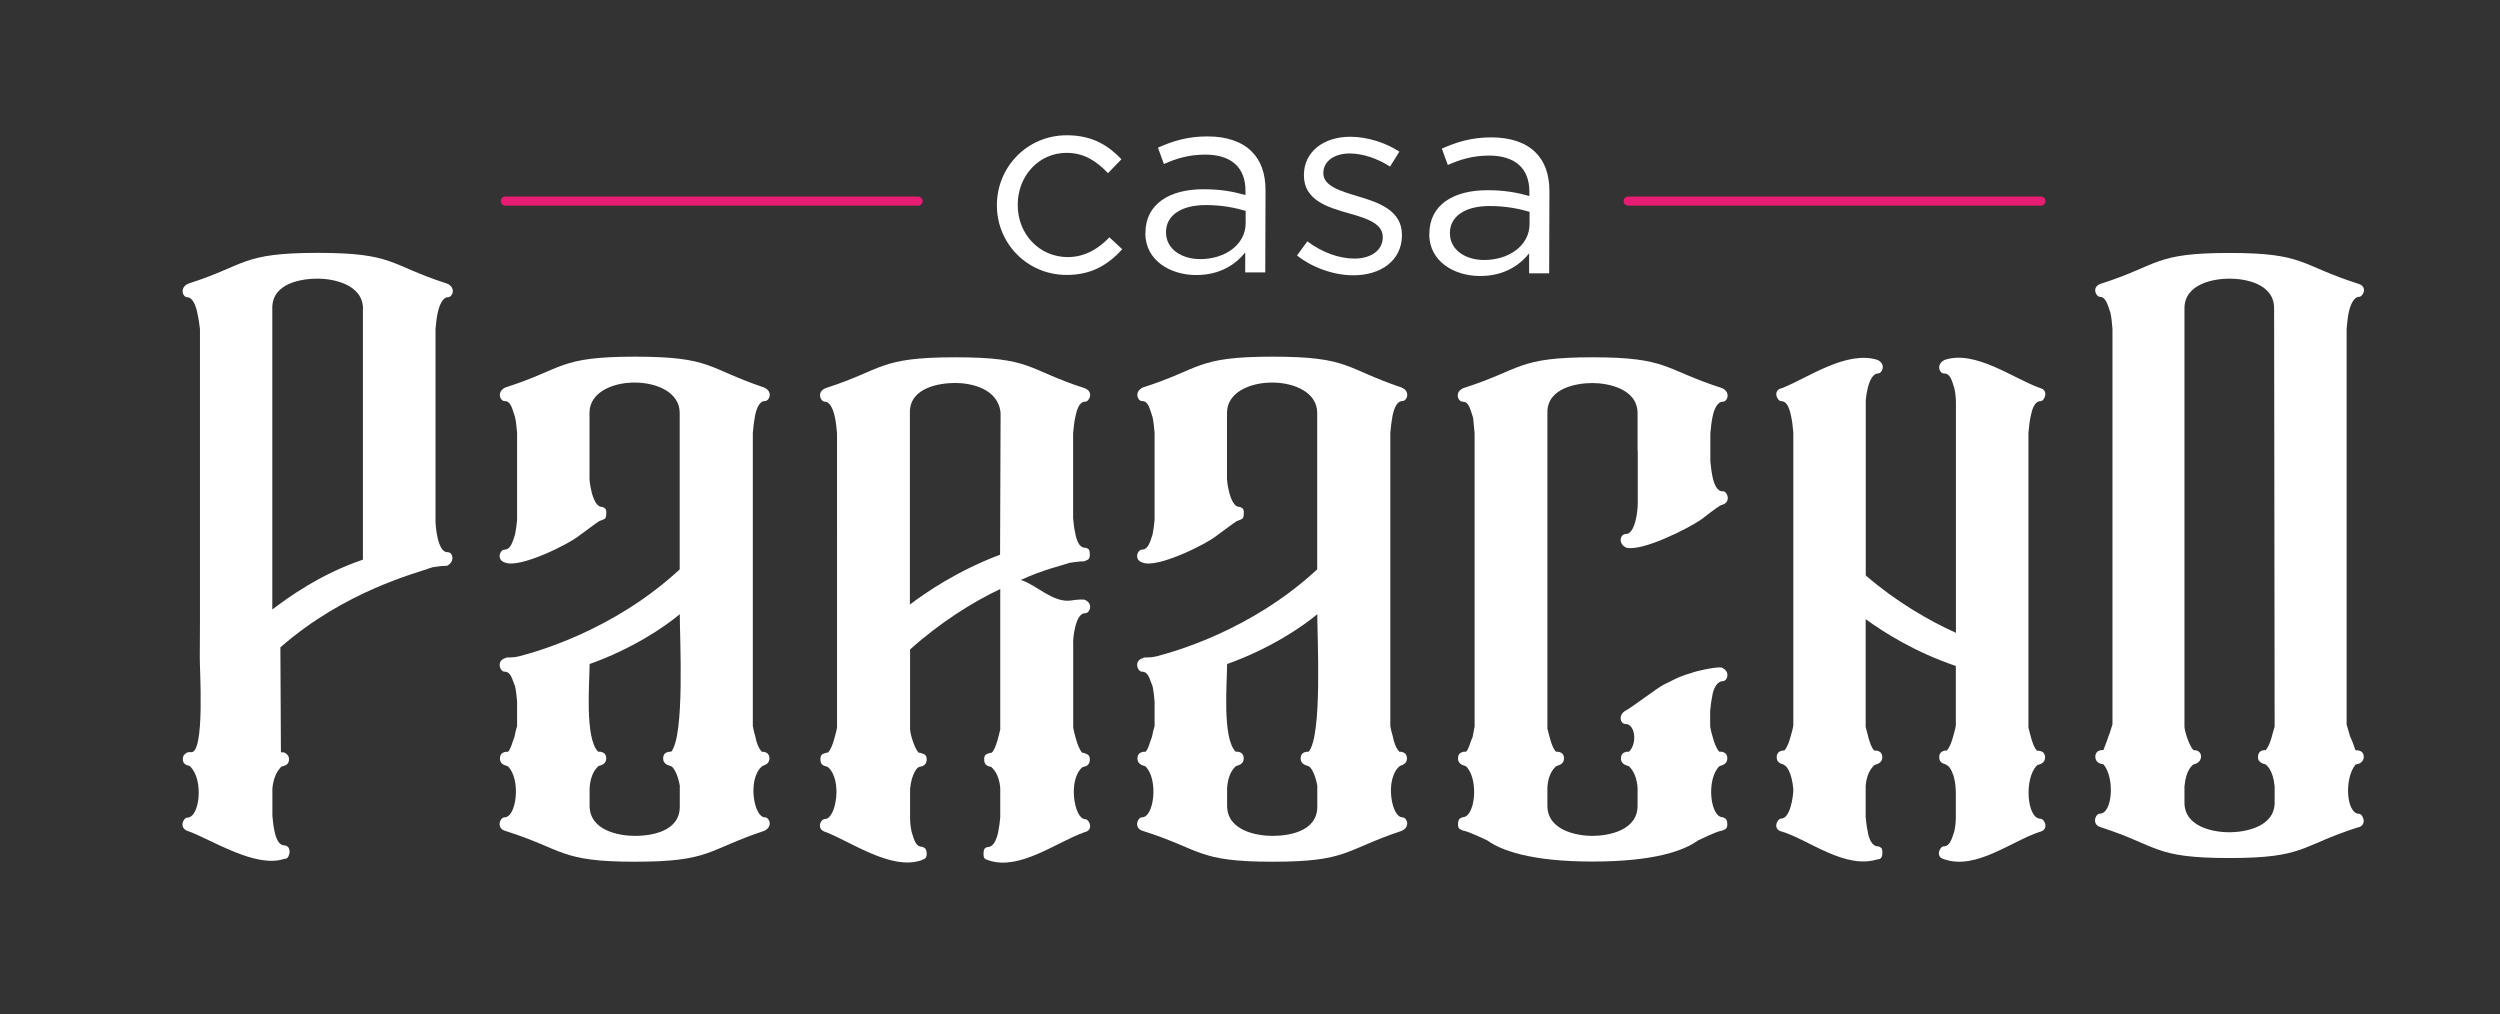
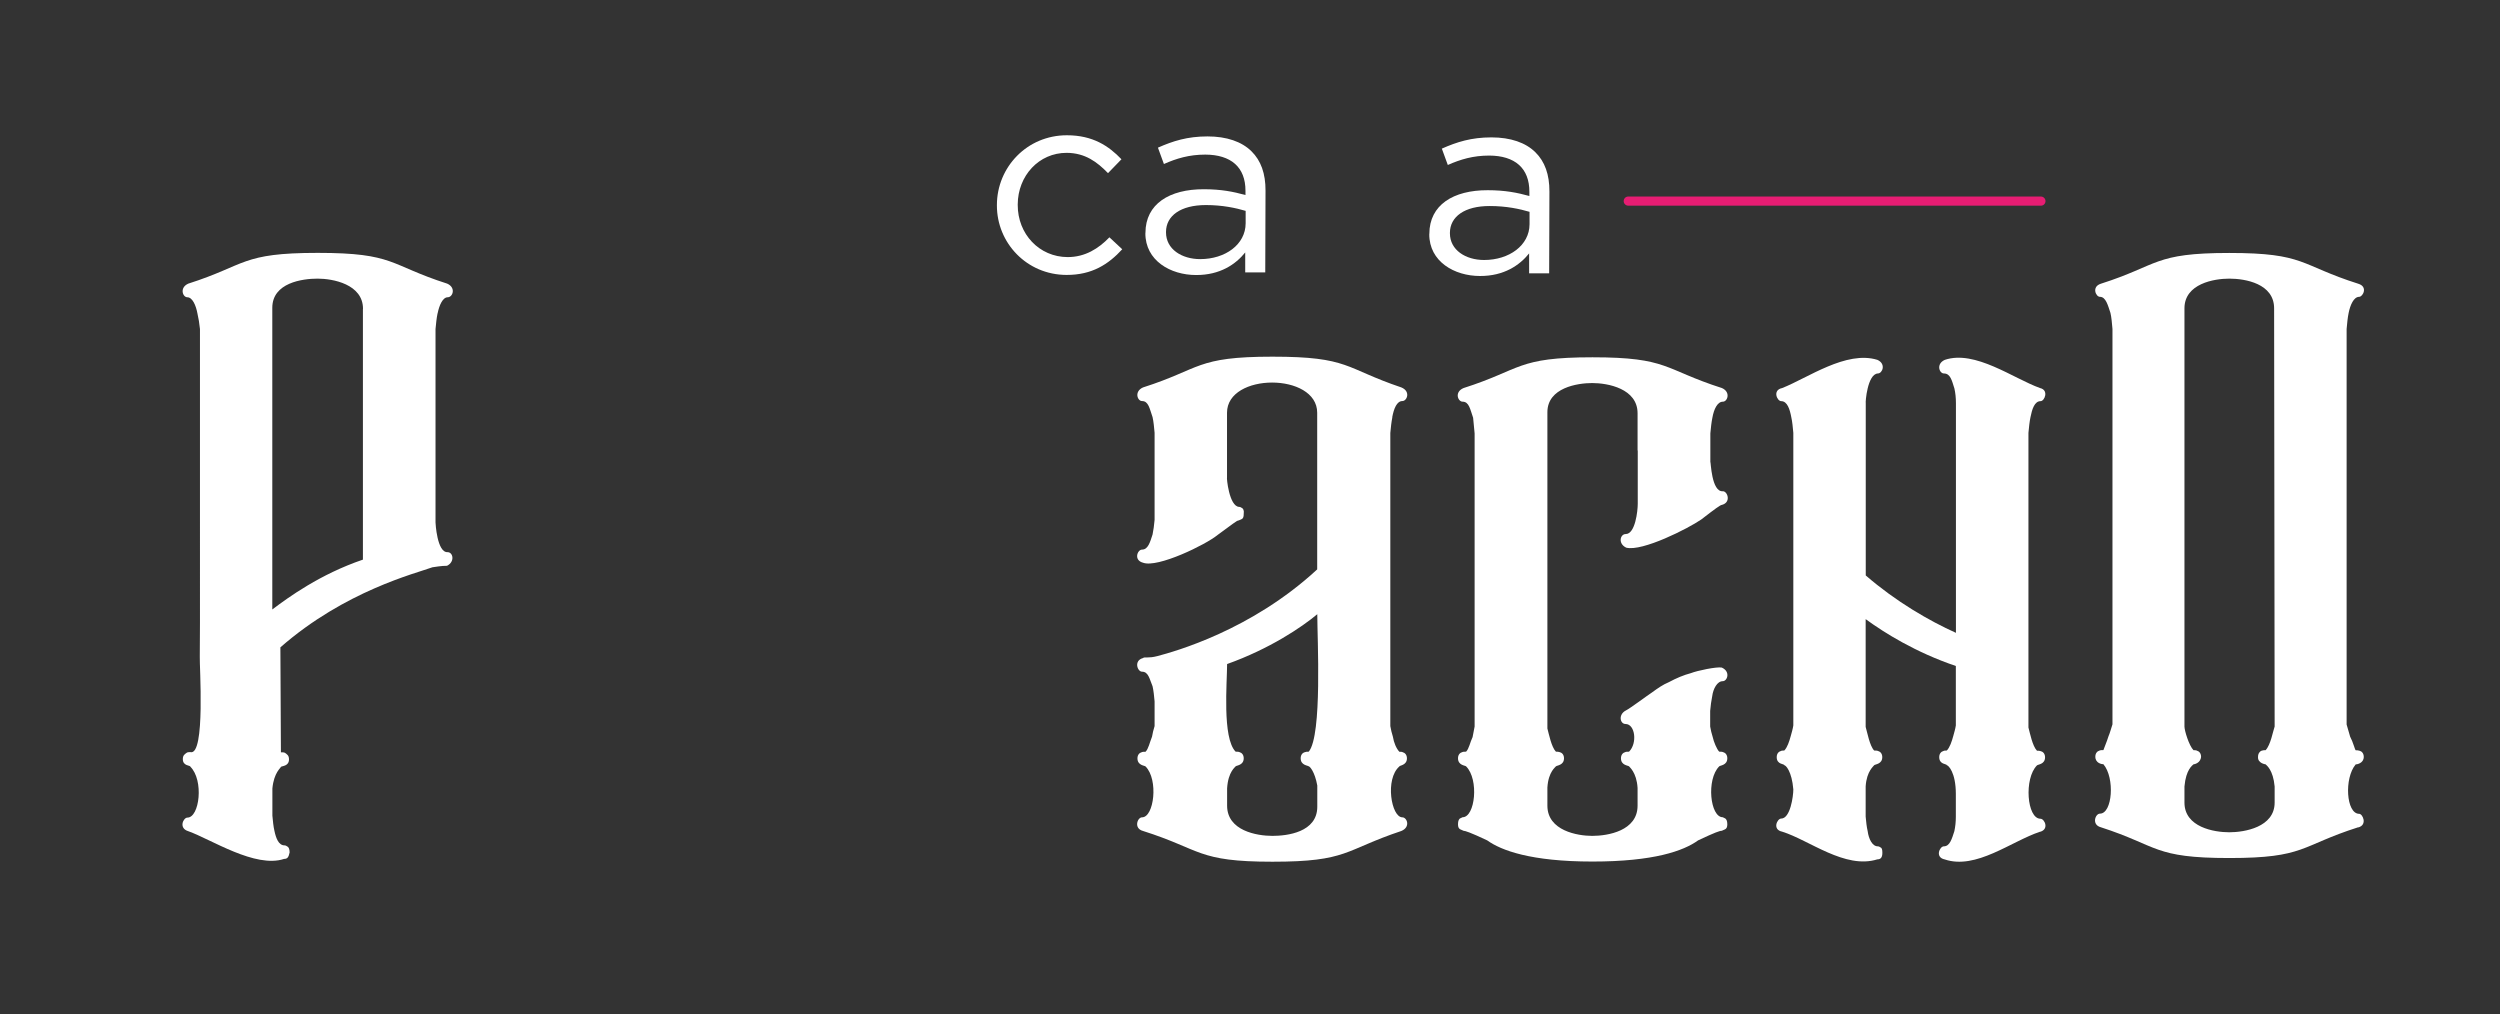
<svg xmlns="http://www.w3.org/2000/svg" id="Capa_1" data-name="Capa 1" viewBox="0 0 284.43 115.38">
  <rect x="0" y="0" width="284.43" height="115.38" fill="#333333" stroke="none" />
  <defs>
    <style>
      .cls-1 {
        fill: #e71d73;
      }

      .cls-2 {
        fill: #fff;
      }
    </style>
  </defs>
  <g>
    <path class="cls-2" d="M49.78,35.66c-.11,.52-.17,1.15-.23,1.78v22c0,.06,.17,3.44,1.37,3.38,.63,0,.86,1.09-.06,1.55-.23,0-.57,0-1.66,.17-1.89,.69-9.97,2.69-17.3,9.11l.06,11.94c.17,0,.34,0,.46,.06,.23,.17,.46,.29,.46,.74,0,.8-.8,.74-.92,.86,0,.11-.8,.63-.97,2.46v3.09c.06,.63,.11,1.2,.23,1.72,.17,.8,.46,1.66,1.15,1.66,.11,0,.23,.06,.29,.11,.17,.06,.29,.29,.29,.69-.11,.52-.23,.74-.63,.74-3.27,1.09-8.31-2.23-10.89-3.15-1.15-.34-.57-1.55-.11-1.55,1.38,0,1.89-4.24,.34-5.79,0-.17-.86-.06-.86-.86,0-.46,.23-.57,.46-.74,.11-.06,.23-.06,.4-.06,1.73,.46,1.02-9.95,1.07-10.87l.02-3.93V37.43c-.06-.63-.17-1.26-.29-1.78-.17-.92-.57-1.83-1.15-1.83-.52,0-.92-1.09,.11-1.55,6.65-2.12,5.96-3.5,14.73-3.5s8.08,1.37,14.73,3.5c1.03,.46,.63,1.55,.06,1.55s-.97,.92-1.15,1.83Zm-8.48-.52c0-2.81-3.44-3.44-5.16-3.44s-5.16,.46-5.16,3.32v34.32c1.83-1.38,5.44-4.01,10.31-5.67v-28.53Z" />
-     <path class="cls-2" d="M122.32,47.53c-.11,.52-.17,1.15-.23,1.78v9.63c.06,.63,.11,1.15,.23,1.66,.17,.92,.46,1.72,1.15,1.72,.11,0,.23,.06,.29,.11,.17,.06,.23,.29,.23,.69,0,.63-.34,.57-.63,.74-.17,0-.52,0-1.66,.17-.8,.29-2.92,.74-5.56,1.95,1.72,.52,3.61,2.58,5.62,2.35,1.09-.17,1.43-.11,1.6-.11,1.09,.4,.63,1.55,.11,1.55-1.2-.06-1.43,3.27-1.37,3.38v9.63c.06,.4,.17,.8,.29,1.2,.17,.69,.46,1.37,.74,1.66,.17,0,.29,.06,.4,.11,.23,.06,.46,.23,.46,.63,0,.92-.74,.8-.86,.92-1.66,1.43-.92,5.9,.34,5.9,.46,0,1.03,1.26-.11,1.49-3.21,1.15-7.33,4.35-10.83,3.21-.46-.17-.63-.17-.63-.74,0-.4,.06-.63,.23-.69,.06-.06,.17-.11,.29-.11,.57,0,.97-.8,1.15-1.72,.11-.52,.17-1.03,.23-1.66v-3.27c-.11-1.78-.97-2.35-.97-2.41-.17-.17-.86,0-.86-.92,0-.4,.17-.57,.4-.63,.17-.06,.29-.11,.46-.11,.52-.52,.8-2.01,.97-2.64v-15.99c-3.15,1.49-6.88,3.84-10.26,6.88v9.05c0,.57,.52,2.23,.97,2.69,.17,0,.29,.06,.46,.11,.23,.06,.46,.23,.46,.63,0,.92-.8,.8-.92,.92-.11,0-.8,.69-.97,2.46v3.21c0,.63,.06,1.15,.17,1.66,.29,.92,.46,1.72,1.2,1.72,.06,0,.17,.06,.23,.11,.17,.06,.29,.29,.29,.69,0,.63-.34,.57-.63,.74-3.38,1.15-7.91-2.06-10.83-3.21-1.15-.29-.63-1.49-.11-1.49,1.26,0,2.01-4.47,.34-5.9-.17-.17-.86,0-.86-.92,0-.4,.17-.57,.4-.63,.17-.06,.29-.11,.46-.11,.29-.29,.57-.97,.74-1.66,.11-.4,.23-.8,.29-1.2V49.31c-.06-.63-.11-1.26-.23-1.78-.17-.92-.57-1.83-1.15-1.83-.52,0-.97-1.15,.11-1.55,6.59-2.12,5.96-3.5,14.73-3.5s8.08,1.37,14.67,3.5c1.15,.4,.57,1.55,.11,1.55-.69,0-.97,.92-1.15,1.83Zm-8.48-.52c-.23-2.81-3.38-3.44-5.16-3.44s-5.16,.52-5.16,3.32v21.89c1.83-1.38,5.39-3.84,10.26-5.67l.06-16.1Z" />
    <path class="cls-2" d="M158.41,47.48c-.11,.52-.17,1.15-.23,1.78v33.35c.06,.4,.17,.8,.29,1.2,.11,.69,.4,1.37,.74,1.72,.17,0,.29,0,.4,.06,.23,.06,.46,.29,.46,.69,0,.8-.86,.8-.86,.92-1.66,1.43-.92,5.79,.34,5.79,.52,0,.97,1.09-.11,1.55-6.53,2.18-6.07,3.5-14.67,3.5s-8.02-1.37-14.73-3.5c-1.09-.29-.63-1.55-.11-1.55,1.37,0,1.89-4.3,.4-5.79-.11-.11-.92-.11-.92-.92,0-.4,.23-.63,.46-.69,.11-.06,.29-.06,.46-.06,.34-.34,.46-1.03,.74-1.72,.06-.4,.17-.8,.29-1.2v-2.81c-.06-.63-.11-1.2-.23-1.72-.34-.8-.46-1.66-1.2-1.66-.52,0-.97-1.26,.11-1.55,.17-.17,.57,.06,1.66-.23,1.95-.52,10.66-2.92,18.16-9.86v-17.82c0-4.58-10.26-4.58-10.26,0v7.39c-.06-.06,.23,3.27,1.38,3.32,.11,0,.23,.06,.29,.11,.17,.06,.29,.29,.23,.69,0,.63-.23,.57-.57,.74-.23,0-.74,.46-2.41,1.66-1.32,1.09-6.82,3.78-8.48,3.15-1.09-.29-.63-1.49-.11-1.49,.69,0,.92-.86,1.2-1.72,.11-.52,.17-1.03,.23-1.66v-9.91c-.06-.63-.11-1.26-.23-1.78-.34-.97-.46-1.83-1.2-1.83-.52,0-.92-1.09,.11-1.55,6.65-2.12,5.96-3.5,14.73-3.5s8.19,1.32,14.67,3.5c1.09,.46,.63,1.55,.11,1.55-.63,0-.97,.86-1.15,1.83Zm-10.43,38.79c0-.4,.23-.63,.46-.69,.17-.06,.29-.06,.46-.06,1.55-1.89,.97-12.83,.97-15.64-1.78,1.49-5.44,3.95-10.26,5.67,0,2.06-.57,8.42,.97,9.97,.17,0,.34,0,.46,.06,.23,.06,.46,.29,.46,.69,0,.8-.8,.8-.92,.92,0,.06-.86,.57-.97,2.52v1.95c0,2.86,3.38,3.44,5.16,3.44,1.66,0,5.1-.4,5.1-3.32v-2.41c-.29-1.6-.86-2.18-.97-2.18-.11-.11-.92-.11-.92-.92Z" />
    <path class="cls-2" d="M186.31,51.26v-4.24c0-2.81-3.38-3.44-5.16-3.44-1.66,0-5.1,.52-5.1,3.32v35.98c.17,.63,.46,2.12,.97,2.64,.17,0,.29,0,.46,.06,.23,.06,.46,.29,.46,.69,0,.8-.8,.8-.92,.92,0,.06-.86,.57-.97,2.41v2.06c0,2.86,3.44,3.44,5.1,3.44,1.78,0,5.16-.57,5.16-3.44v-2.01c-.11-1.83-.97-2.41-.97-2.46-.11-.11-.92-.11-.92-.92,0-.4,.23-.63,.46-.69,.11-.06,.29-.06,.46-.06,.97-.97,.69-3.15-.4-3.15-.63,0-.86-1.09,.06-1.55,.46-.23,2.29-1.6,2.98-2.06,.63-.46,1.2-.86,1.89-1.15,.86-.46,1.66-.8,2.52-1.03,.74-.29,2.92-.74,3.5-.63,1.03,.46,.63,1.55,.11,1.55-.63,0-1.09,.86-1.2,1.72-.11,.52-.17,1.03-.23,1.66v1.78c.06,.4,.17,.8,.29,1.2,.11,.52,.46,1.38,.74,1.66,.17,0,.34,0,.46,.06,.23,.06,.46,.29,.46,.69,0,.8-.8,.8-.92,.92-1.49,1.49-1.03,5.79,.4,5.79l.23,.11c.17,.06,.29,.29,.29,.69,0,.63-.34,.57-.63,.74-.23,0-.74,.17-2.69,1.09-1.66,1.2-5.04,2.41-12.03,2.41s-10.37-1.26-11.97-2.41c-1.95-.92-2.52-1.09-2.69-1.09-.29-.17-.63-.11-.63-.74,0-.4,.11-.63,.29-.69l.23-.11c1.43,0,1.89-4.3,.4-5.79-.11-.11-.92-.11-.92-.92,0-.4,.23-.63,.46-.69,.11-.06,.29-.06,.46-.06,.34-.34,.46-1.09,.74-1.66l.23-1.2V49.31l-.17-1.78c-.34-.97-.46-1.83-1.2-1.83-.52,0-.97-1.09,.11-1.55,6.65-2.12,6.02-3.5,14.67-3.5s8.08,1.37,14.73,3.5c1.03,.46,.63,1.55,.11,1.55-.63,0-1.03,.86-1.2,1.83-.11,.52-.17,1.15-.23,1.78v3.26c.06-.11,.11,3.44,1.43,3.32,.52,0,.97,1.26-.11,1.55-.17,0-.8,.46-2.35,1.66-1.49,1.03-6.7,3.67-8.54,3.21-.97-.46-.69-1.55-.06-1.55,1.09,0,1.37-2.64,1.37-3.44v-6.07Z" />
    <path class="cls-2" d="M232.09,94.63c-3.27,1.09-7.28,4.35-10.83,3.15-1.15-.23-.57-1.49-.11-1.49,.69,0,.92-.86,1.2-1.72,.11-.52,.17-1.03,.17-1.66v-2.58c0-2.46-.86-3.27-1.03-3.27,0-.17-.86-.06-.86-.92,0-.4,.23-.63,.46-.69,.11-.06,.23-.06,.4-.06,.34-.34,.57-1.03,.74-1.66,.11-.4,.23-.8,.29-1.2v-6.76c-4.58-1.55-8.14-3.78-10.26-5.33v12.26c.17,.57,.46,2.18,.97,2.69,.17,0,.34,0,.46,.06,.23,.06,.46,.29,.46,.69,0,.8-.8,.8-.92,.92,0,.06-.86,.63-.97,2.41v3.44c.06,.63,.11,1.15,.23,1.66,.11,.86,.52,1.72,1.15,1.72,.11,0,.23,.06,.29,.11,.17,.06,.23,.23,.23,.63,0,.57-.23,.74-.57,.74-3.67,1.15-7.73-2.18-10.83-3.15-1.15-.23-.57-1.49-.11-1.49,1.03,0,1.38-2.52,1.38-3.32-.17-2.06-.86-2.75-1.03-2.75,0-.17-.86-.06-.86-.92,0-.4,.23-.63,.46-.69,.11-.06,.23-.06,.4-.06,.34-.34,.57-1.03,.74-1.66,.11-.4,.23-.8,.29-1.2V49.25c-.06-.63-.11-1.26-.23-1.78-.17-.92-.46-1.83-1.15-1.83-.46,0-1.03-1.26,.11-1.49,2.92-1.15,7.28-4.3,10.83-3.21,1.03,.46,.57,1.55,.06,1.55-1.2,.06-1.43,3.32-1.38,3.38v19.6c3.44,2.98,7.22,5.16,10.26,6.53v-26.13c0-.63-.06-1.15-.17-1.66-.29-.92-.46-1.72-1.2-1.72-.52,0-.92-1.09,.11-1.55,3.44-1.15,7.79,2.12,10.83,3.21,1.03,.23,.52,1.49,.06,1.49-.69,0-.97,.92-1.15,1.83-.11,.52-.17,1.15-.23,1.78v33.52c.17,.63,.46,2.12,.97,2.64,.17,0,.29,0,.46,.06,.23,.06,.46,.29,.46,.69,0,.8-.8,.8-.92,.92-1.49,1.49-1.15,6.07,.4,6.07,.46,0,1.03,1.2-.06,1.49Z" />
    <path class="cls-2" d="M268.3,94.12c-6.65,2.12-6.02,3.5-14.67,3.5s-8.02-1.37-14.61-3.5c-1.09-.29-.63-1.55-.11-1.55,1.43,0,1.72-4.07,.4-5.62-.17,0-.92-.11-.92-.86,0-.4,.23-.63,.46-.69,.11-.06,.29-.06,.46-.06,0-.06,.4-.97,.57-1.55,.17-.4,.29-.86,.46-1.38V37.43c-.06-.69-.11-1.32-.23-1.83-.29-.86-.52-1.83-1.2-1.83-.46,0-.97-1.15,.11-1.49,6.65-2.12,5.96-3.5,14.61-3.5s7.96,1.37,14.67,3.5c1.15,.34,.52,1.49,.11,1.49-.63,0-1.03,.97-1.2,1.83-.11,.52-.17,1.15-.23,1.83v45l.4,1.38c.34,.63,.52,1.43,.63,1.55,.17,0,.29,0,.46,.06,.23,.06,.46,.29,.46,.69,0,.74-.8,.86-.92,.86-1.32,1.55-1.09,5.62,.4,5.62,.4,0,.97,1.26-.11,1.55Zm-11.4-8.02c0-.4,.23-.63,.4-.69s.29-.06,.46-.06c.57-.57,.86-2.23,1.03-2.69l-.06-47.58c0-2.81-3.27-3.38-5.1-3.38-1.72,0-5.1,.57-5.1,3.38v47.58c0,.46,.52,2.18,1.03,2.69,.17,0,.29,0,.4,.06,.23,.06,.46,.29,.46,.69-.06,.74-.8,.86-.86,.86-.11,.11-.86,.57-1.03,2.52v1.83c0,2.81,3.38,3.38,5.1,3.38s5.16-.57,5.16-3.38v-1.83c-.17-1.89-.92-2.41-1.03-2.52,0,0-.92-.11-.86-.86Z" />
-     <path class="cls-2" d="M85.88,47.48c-.11,.52-.17,1.15-.23,1.78v33.35c.06,.4,.17,.8,.29,1.2,.11,.69,.4,1.37,.74,1.72,.17,0,.29,0,.4,.06,.23,.06,.46,.29,.46,.69,0,.8-.86,.8-.86,.92-1.66,1.43-.92,5.79,.34,5.79,.52,0,.97,1.09-.11,1.55-6.53,2.18-6.07,3.5-14.67,3.5s-8.02-1.37-14.73-3.5c-1.09-.29-.63-1.55-.11-1.55,1.37,0,1.89-4.3,.4-5.79-.11-.11-.92-.11-.92-.92,0-.4,.23-.63,.46-.69,.11-.06,.29-.06,.46-.06,.34-.34,.46-1.03,.74-1.72,.06-.4,.17-.8,.29-1.2v-2.81c-.06-.63-.11-1.2-.23-1.72-.34-.8-.46-1.66-1.2-1.66-.52,0-.97-1.26,.11-1.55,.17-.17,.57,.06,1.66-.23,1.95-.52,10.66-2.92,18.16-9.86v-17.82c0-4.58-10.26-4.58-10.26,0v7.39c-.06-.06,.23,3.27,1.38,3.32,.11,0,.23,.06,.29,.11,.17,.06,.29,.29,.23,.69,0,.63-.23,.57-.57,.74-.23,0-.74,.46-2.41,1.66-1.32,1.09-6.82,3.78-8.48,3.15-1.09-.29-.63-1.49-.11-1.49,.69,0,.92-.86,1.2-1.72,.11-.52,.17-1.03,.23-1.66v-9.91c-.06-.63-.11-1.26-.23-1.78-.34-.97-.46-1.83-1.2-1.83-.52,0-.92-1.09,.11-1.55,6.65-2.12,5.96-3.5,14.73-3.5s8.19,1.32,14.67,3.5c1.09,.46,.63,1.55,.11,1.55-.63,0-.97,.86-1.15,1.83Zm-10.43,38.79c0-.4,.23-.63,.46-.69,.17-.06,.29-.06,.46-.06,1.55-1.89,.97-12.83,.97-15.64-1.78,1.49-5.44,3.95-10.26,5.67,0,2.06-.57,8.42,.97,9.97,.17,0,.34,0,.46,.06,.23,.06,.46,.29,.46,.69,0,.8-.8,.8-.92,.92,0,.06-.86,.57-.97,2.52v1.95c0,2.86,3.38,3.44,5.16,3.44,1.66,0,5.1-.4,5.1-3.32v-2.41c-.29-1.6-.86-2.18-.97-2.18-.11-.11-.92-.11-.92-.92Z" />
  </g>
  <g>
    <path class="cls-2" d="M113.42,23.37v-.06c.01-4.3,3.44-7.93,7.97-7.92,2.94,0,4.76,1.22,6.2,2.73l-1.53,1.58c-1.23-1.27-2.6-2.3-4.7-2.31-3.15-.01-5.56,2.6-5.57,5.87v.06c-.01,3.3,2.44,5.92,5.68,5.93,1.98,0,3.51-.96,4.75-2.25l1.46,1.36c-1.56,1.7-3.43,2.93-6.34,2.92-4.53-.01-7.93-3.65-7.92-7.91Z" />
    <path class="cls-2" d="M130.32,26.54v-.06c.01-3.27,2.72-4.96,6.64-4.95,1.98,0,3.36,.28,4.74,.66v-.47c.01-2.71-1.66-4.12-4.57-4.13-1.83,0-3.27,.43-4.71,1.07l-.68-1.86c1.71-.76,3.36-1.28,5.64-1.28,2.19,0,3.9,.6,5,1.69,1.08,1.06,1.61,2.54,1.6,4.48l-.03,9.3h-2.28s0-2.27,0-2.27c-1.08,1.35-2.86,2.58-5.59,2.57-2.91,0-5.78-1.64-5.77-4.76Zm11.4-1.14v-1.41c-1.13-.33-2.63-.66-4.52-.66-2.88,0-4.53,1.22-4.54,3.05v.06c0,1.91,1.79,3.04,3.89,3.04,2.85,0,5.16-1.66,5.17-4.07Z" />
-     <path class="cls-2" d="M147.56,29.07l1.18-1.61c1.67,1.24,3.53,1.95,5.36,1.96,1.86,0,3.21-.93,3.22-2.4v-.06c0-1.53-1.82-2.12-3.86-2.69-2.43-.68-5.12-1.52-5.11-4.31v-.06c0-2.62,2.23-4.35,5.29-4.34,1.89,0,3.99,.66,5.57,1.69l-1.06,1.7c-1.44-.92-3.08-1.48-4.58-1.49-1.83,0-3,.93-3.01,2.2v.06c0,1.44,1.91,2.01,3.98,2.63,2.4,.71,4.97,1.63,4.96,4.37v.06c0,2.88-2.44,4.55-5.53,4.54-2.22,0-4.68-.87-6.41-2.26Z" />
    <path class="cls-2" d="M162.62,26.65v-.06c.01-3.27,2.72-4.96,6.64-4.95,1.98,0,3.36,.28,4.74,.66v-.47c.01-2.71-1.66-4.12-4.57-4.13-1.83,0-3.27,.43-4.71,1.07l-.68-1.86c1.71-.76,3.36-1.28,5.64-1.28,2.19,0,3.9,.6,5,1.69,1.08,1.06,1.61,2.54,1.6,4.48l-.03,9.3h-2.28s0-2.27,0-2.27c-1.08,1.35-2.86,2.58-5.59,2.57-2.91,0-5.78-1.64-5.77-4.76Zm11.4-1.14v-1.41c-1.13-.33-2.63-.66-4.52-.66-2.88-.01-4.53,1.22-4.54,3.04v.06c0,1.91,1.79,3.04,3.89,3.04,2.85,0,5.16-1.66,5.17-4.07Z" />
  </g>
  <g>
-     <path class="cls-1" d="M104.45,23.4H57.5c-.28,0-.52-.23-.52-.52s.23-.52,.52-.52h46.95c.28,0,.52,.23,.52,.52s-.23,.52-.52,.52Z" />
    <path class="cls-1" d="M232.2,23.4h-46.95c-.28,0-.52-.23-.52-.52s.23-.52,.52-.52h46.95c.28,0,.52,.23,.52,.52s-.23,.52-.52,.52Z" />
  </g>
</svg>